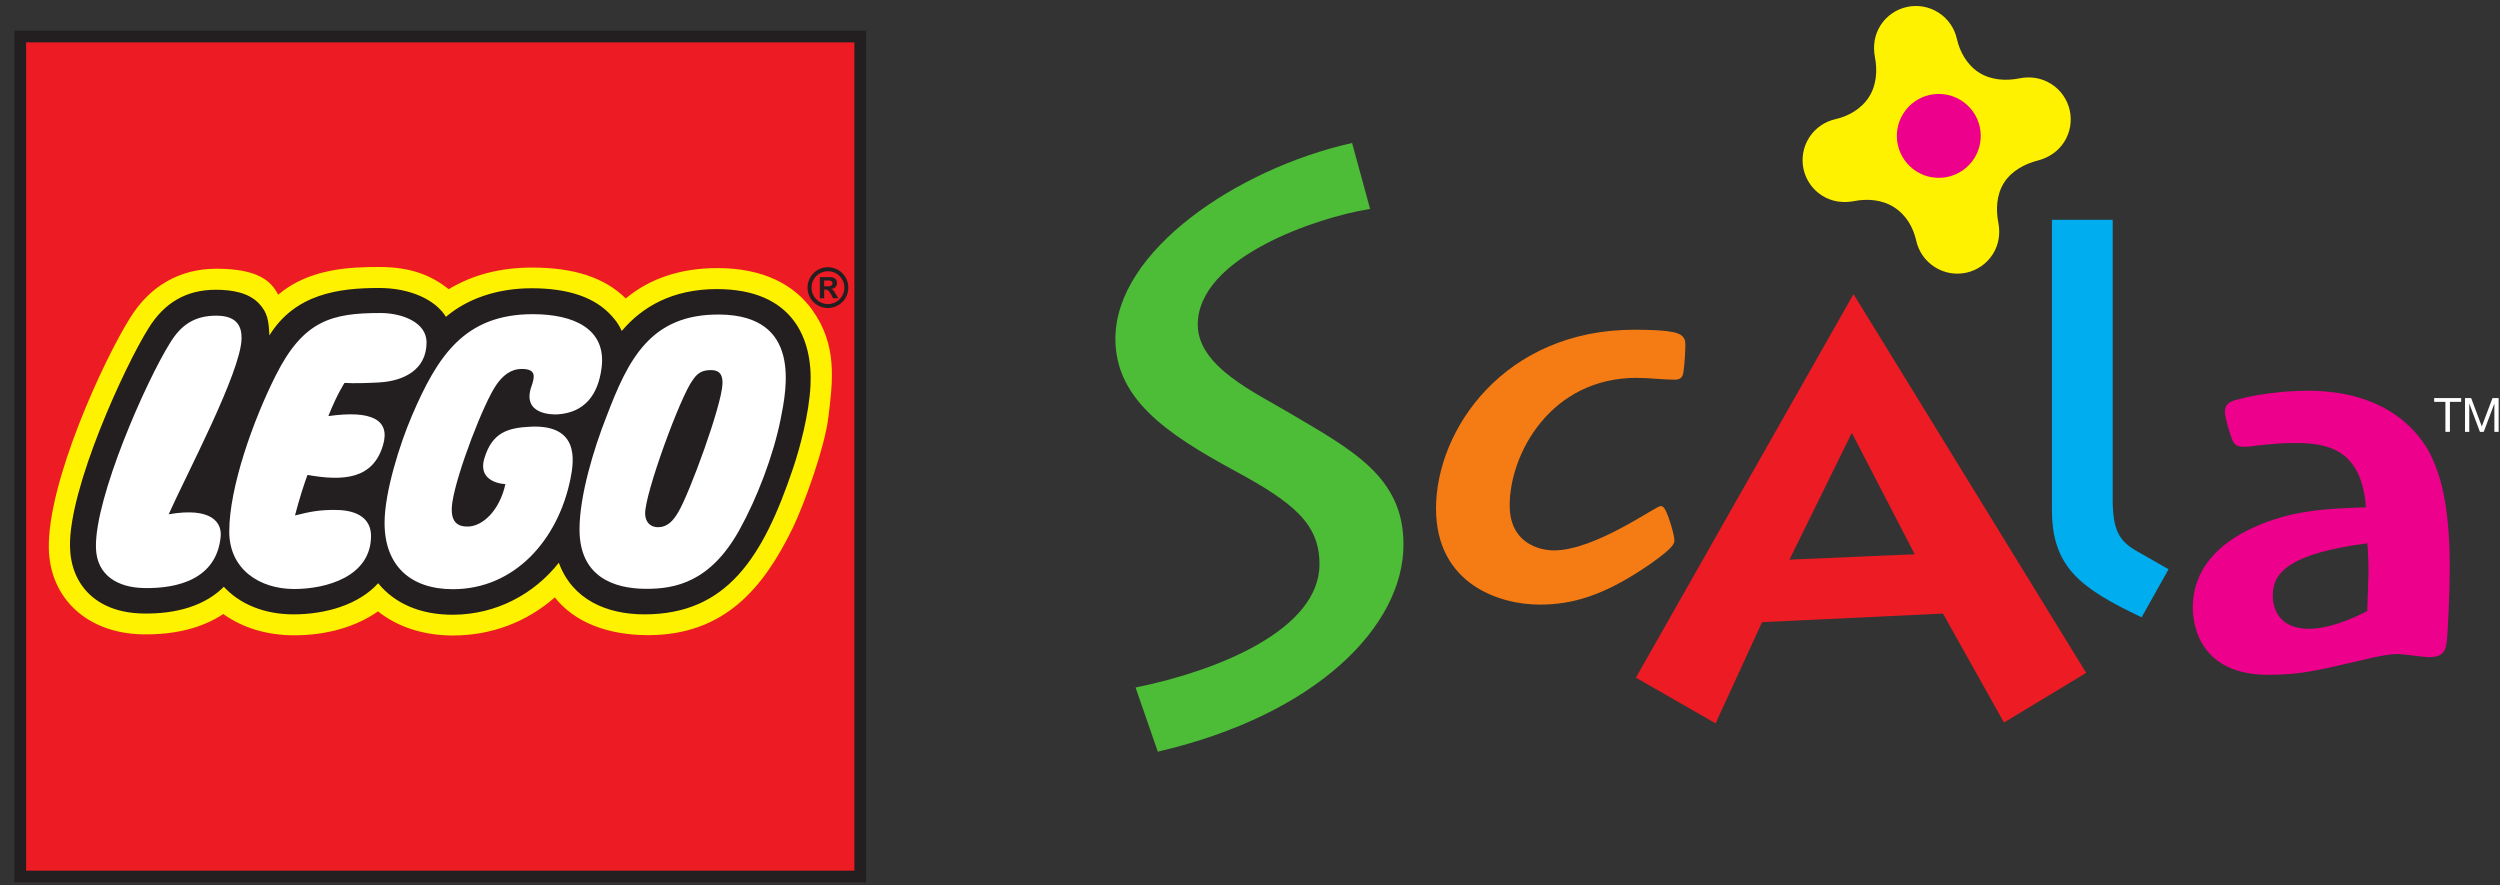
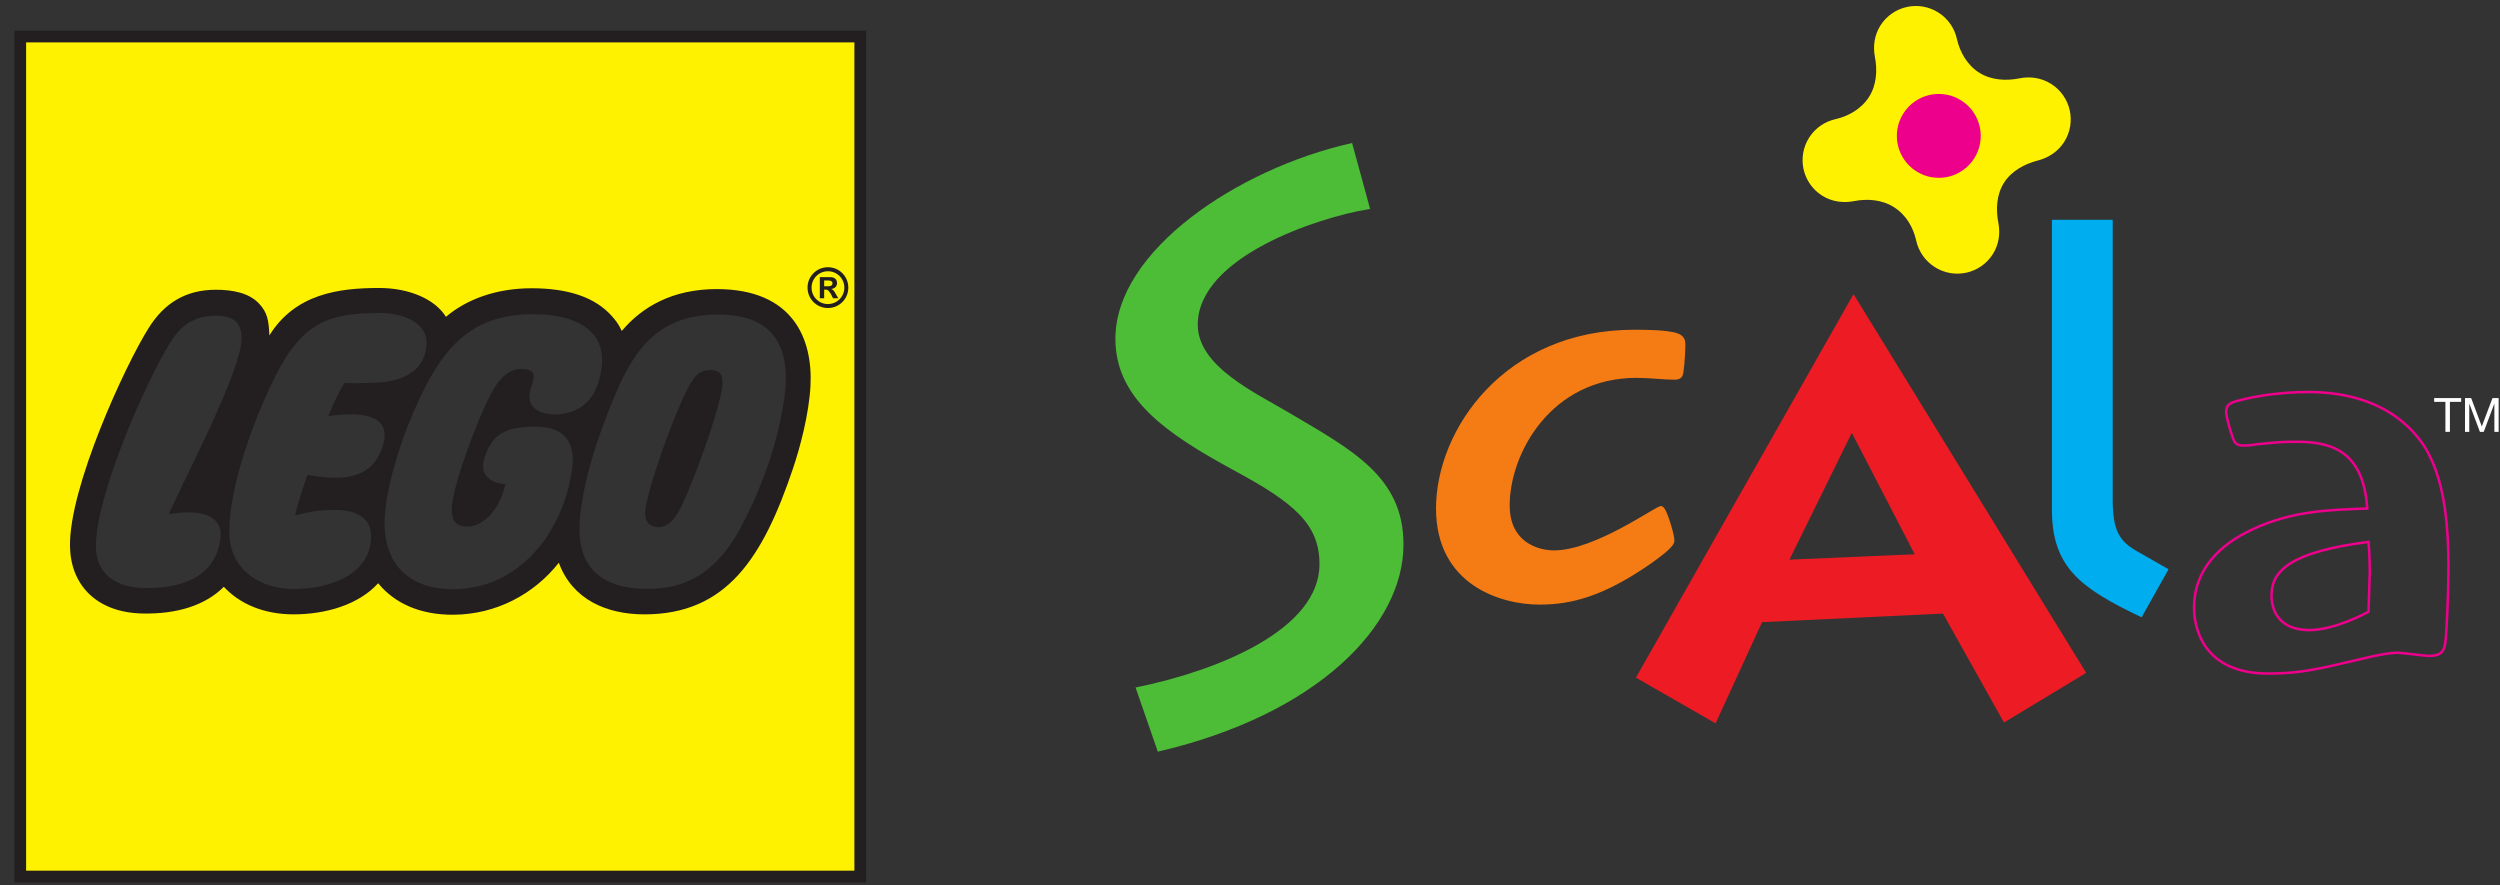
<svg xmlns="http://www.w3.org/2000/svg" xmlns:ns1="http://www.inkscape.org/namespaces/inkscape" xmlns:ns2="http://sodipodi.sourceforge.net/DTD/sodipodi-0.dtd" width="1920px" height="680px" viewBox="0 0 1920 680" version="1.1" id="SVGRoot" ns1:version="0.92.3 (2405546, 2018-03-11)" ns2:docname="ScalaLogo.svg">
  <rect x="0" y="0" width="1920" height="680" fill="#333333" stroke="none" />
  <ns2:namedview id="base" pagecolor="#ffffff" bordercolor="#666666" borderopacity="1.0" ns1:pageopacity="0.0" ns1:pageshadow="2" ns1:zoom="0.35" ns1:cx="960" ns1:cy="340" ns1:document-units="px" ns1:current-layer="layer1" showgrid="false" ns1:window-width="1280" ns1:window-height="748" ns1:window-x="0" ns1:window-y="0" ns1:window-maximized="1" />
  <defs id="defs753">
    <clipPath clipPathUnits="userSpaceOnUse" id="clipPath92">
      <path d="M 439.61,594.72 H 553 V 339.61 H 439.61 Z" id="path90" ns1:connector-curvature="0" style="clip-rule:evenodd" />
    </clipPath>
    <clipPath clipPathUnits="userSpaceOnUse" id="clipPath100">
      <path d="M -1,596 H 554 V -1 H -1 Z" id="path98" ns1:connector-curvature="0" />
    </clipPath>
    <clipPath clipPathUnits="userSpaceOnUse" id="clipPath108">
      <path d="M 0,594.99 H 552 V 0 H 0 Z" id="path106" ns1:connector-curvature="0" />
    </clipPath>
  </defs>
  <g id="layer1" ns1:groupmode="layer" ns1:label="Layer 1">
    <g transform="matrix(0,-8.539,-8.539,0,4965.814,4624.475)" clip-path="url(#clipPath92)" id="g88">
      <g id="g94">
        <g clip-path="url(#clipPath100)" id="g96">
          <g id="g102">
            <g clip-path="url(#clipPath108)" id="g104">
              <path ns1:connector-curvature="0" id="path110" style="fill:#fff200;fill-opacity:1;fill-rule:evenodd;stroke:none" d="m 533.921,397.114 c 0.545,0.857 0.681,1.849 0.493,2.771 -0.247,1.208 -0.181,2.603 0.533,3.726 0.704,1.107 1.916,1.779 3.103,2.043 0.915,0.203 1.753,0.758 2.296,1.611 1.085,1.707 0.581,3.971 -1.126,5.056 -0.853,0.543 -1.84,0.658 -2.76,0.481 -1.194,-0.231 -2.557,-0.159 -3.664,0.545 -1.103,0.702 -1.788,1.901 -2.051,3.084 -0.203,0.915 -0.758,1.761 -1.611,2.304 -1.707,1.085 -3.97,0.582 -5.055,-1.125 -0.548,-0.861 -0.665,-1.858 -0.485,-2.786 0.233,-1.196 0.152,-2.564 -0.553,-3.673 -0.729,-1.146 -1.867,-1.789 -3.112,-2.068 -0.913,-0.205 -1.743,-0.766 -2.285,-1.618 -1.085,-1.706 -0.581,-3.97 1.125,-5.055 0.854,-0.543 1.832,-0.663 2.752,-0.484 1.196,0.232 2.568,0.179 3.677,-0.526 1.103,-0.702 1.747,-1.932 2.047,-3.107 0.231,-0.908 0.767,-1.761 1.621,-2.304 1.706,-1.085 3.97,-0.581 5.055,1.125" />
              <path ns1:connector-curvature="0" id="path112" style="fill:none;stroke:#fff200;stroke-width:0.228;stroke-linecap:butt;stroke-linejoin:miter;stroke-miterlimit:4;stroke-dasharray:none;stroke-opacity:1" d="m 533.921,397.114 c 0.545,0.857 0.681,1.849 0.493,2.771 -0.247,1.208 -0.181,2.603 0.533,3.726 0.704,1.107 1.916,1.779 3.103,2.043 0.915,0.203 1.753,0.758 2.296,1.611 1.085,1.707 0.581,3.971 -1.126,5.056 -0.853,0.543 -1.84,0.658 -2.76,0.481 -1.194,-0.231 -2.557,-0.159 -3.664,0.545 -1.103,0.702 -1.788,1.901 -2.051,3.084 -0.203,0.915 -0.758,1.761 -1.611,2.304 -1.707,1.085 -3.97,0.582 -5.055,-1.125 -0.548,-0.861 -0.665,-1.858 -0.485,-2.786 0.233,-1.196 0.152,-2.564 -0.553,-3.673 -0.729,-1.146 -1.867,-1.789 -3.112,-2.068 -0.913,-0.205 -1.743,-0.766 -2.285,-1.618 -1.085,-1.706 -0.581,-3.97 1.125,-5.055 0.854,-0.543 1.832,-0.663 2.752,-0.484 1.196,0.232 2.568,0.179 3.677,-0.526 1.103,-0.702 1.747,-1.932 2.047,-3.107 0.231,-0.908 0.767,-1.761 1.621,-2.304 1.706,-1.085 3.97,-0.581 5.055,1.125 z" />
              <path ns1:connector-curvature="0" id="path114" style="fill:#ec008c;fill-opacity:1;fill-rule:nonzero;stroke:none" d="m 527.385,404.082 c 1.706,-1.085 3.967,-0.581 5.051,1.124 1.084,1.705 0.581,3.966 -1.124,5.05 -1.705,1.084 -3.966,0.581 -5.05,-1.124 -1.085,-1.705 -0.581,-3.966 1.123,-5.05" />
              <path ns1:connector-curvature="0" id="path116" style="fill:none;stroke:#ec008c;stroke-width:0.228;stroke-linecap:butt;stroke-linejoin:miter;stroke-miterlimit:4;stroke-dasharray:none;stroke-opacity:1" d="m 527.385,404.082 c 1.706,-1.085 3.967,-0.581 5.051,1.124 1.084,1.705 0.581,3.966 -1.124,5.05 -1.705,1.084 -3.966,0.581 -5.05,-1.124 -1.085,-1.705 -0.581,-3.966 1.123,-5.05 z" />
              <path ns1:connector-curvature="0" id="path118" style="fill:#4dbd38;fill-opacity:1;fill-rule:nonzero;stroke:none" d="m 479.651,479.262 c 1.48,-7.253 5.181,-16.505 11.176,-16.505 3.7,0 5.625,2.369 8.511,7.697 3.405,6.292 6.513,10.658 11.768,10.658 7.846,0 15.173,-10.953 17.468,-21.093 l -5.7,-1.555 c -0.74,4.515 -4.292,15.469 -10.509,15.469 -3.849,0 -6.218,-5.255 -8.068,-8.363 -3.33,-5.625 -5.699,-10.14 -11.694,-10.14 -7.253,0 -15.173,7.697 -18.503,21.908 l 5.551,1.924" />
              <path ns1:connector-curvature="0" id="path120" style="fill:none;stroke:#4dbd38;stroke-width:0.228;stroke-linecap:butt;stroke-linejoin:miter;stroke-miterlimit:4;stroke-dasharray:none;stroke-opacity:1" d="m 479.651,479.262 c 1.48,-7.253 5.181,-16.505 11.176,-16.505 3.7,0 5.625,2.369 8.511,7.697 3.405,6.292 6.513,10.658 11.768,10.658 7.846,0 15.173,-10.953 17.468,-21.093 l -5.7,-1.555 c -0.74,4.515 -4.292,15.469 -10.509,15.469 -3.849,0 -6.218,-5.255 -8.068,-8.363 -3.33,-5.625 -5.699,-10.14 -11.694,-10.14 -7.253,0 -15.173,7.697 -18.503,21.908 z" />
              <path ns1:connector-curvature="0" id="path122" style="fill:#f57c14;fill-opacity:1;fill-rule:nonzero;stroke:none" d="m 511.473,430.678 c -0.218,-0.547 -0.546,-0.601 -0.929,-0.601 -0.383,0 -1.64,0.054 -2.351,0.164 -0.602,0.054 -0.656,0.328 -0.656,0.765 0,0.93 0.164,2.242 0.164,3.335 0,7.764 -6.835,11.537 -11.591,11.537 -3.39,0 -4.156,-2.625 -4.156,-4.101 0,-3.718 3.991,-9.185 3.991,-9.623 0,-0.218 -0.656,-0.492 -1.366,-0.71 -0.657,-0.219 -1.367,-0.383 -1.641,-0.383 -0.492,0 -1.367,1.257 -1.968,2.078 -2.953,4.264 -3.663,7.107 -3.663,9.95 0,3.445 1.749,9.186 8.529,9.186 7.053,0 15.965,-6.124 15.965,-17.715 0,-0.765 0,-3.007 -0.328,-3.882" />
              <path ns1:connector-curvature="0" id="path124" style="fill:none;stroke:#f57c14;stroke-width:0.228;stroke-linecap:butt;stroke-linejoin:miter;stroke-miterlimit:4;stroke-dasharray:none;stroke-opacity:1" d="m 511.473,430.678 c -0.218,-0.547 -0.546,-0.601 -0.929,-0.601 -0.383,0 -1.64,0.054 -2.351,0.164 -0.602,0.054 -0.656,0.328 -0.656,0.765 0,0.93 0.164,2.242 0.164,3.335 0,7.764 -6.835,11.537 -11.591,11.537 -3.39,0 -4.156,-2.625 -4.156,-4.101 0,-3.718 3.991,-9.185 3.991,-9.623 0,-0.218 -0.656,-0.492 -1.366,-0.71 -0.657,-0.219 -1.367,-0.383 -1.641,-0.383 -0.492,0 -1.367,1.257 -1.968,2.078 -2.953,4.264 -3.663,7.107 -3.663,9.95 0,3.445 1.749,9.186 8.529,9.186 7.053,0 15.965,-6.124 15.965,-17.715 0,-0.765 0,-3.007 -0.328,-3.882 z" />
              <path ns1:connector-curvature="0" id="path126" style="fill:#00adef;fill-opacity:1;fill-rule:nonzero;stroke:none" d="m 521.686,391.643 h -25.012 c -2.82,0 -3.827,-0.604 -4.734,-2.165 l -1.611,-2.819 -4.129,2.316 c 2.568,5.387 4.431,7.905 9.517,7.905 h 25.969 v -5.237" />
              <path ns1:connector-curvature="0" id="path128" style="fill:none;stroke:#00adef;stroke-width:0.228;stroke-linecap:butt;stroke-linejoin:miter;stroke-miterlimit:4;stroke-dasharray:none;stroke-opacity:1" d="m 521.686,391.643 h -25.012 c -2.82,0 -3.827,-0.604 -4.734,-2.165 l -1.611,-2.819 -4.129,2.316 c 2.568,5.387 4.431,7.905 9.517,7.905 h 25.969 z" />
-               <path ns1:connector-curvature="0" id="path130" style="fill:#ec008c;fill-opacity:1;fill-rule:nonzero;stroke:none" d="m 493.965,378.944 c 1.642,-3.512 1.756,-6.798 1.869,-10.31 5.438,0.34 6.005,3.569 6.005,6.401 0,1.303 -0.057,1.813 -0.227,3.569 -0.113,0.567 -0.113,1.02 -0.113,1.133 0,0.623 0.17,0.85 0.963,1.076 0.283,0.114 1.643,0.51 2.039,0.51 0.793,0 0.906,-0.51 1.133,-1.473 0.226,-0.849 0.68,-3.228 0.68,-5.891 0,-7.534 -4.249,-10.14 -5.495,-10.819 -1.7,-0.85 -4.249,-1.813 -10.31,-1.813 -2.096,0 -6.004,0.17 -6.741,0.283 -0.793,0.113 -1.19,0.397 -1.19,1.473 0,0.396 0.284,2.379 0.284,2.776 0,0.736 -0.17,1.756 -0.567,3.342 -0.906,3.852 -1.303,5.495 -1.303,8.327 0,5.891 4.136,6.684 5.948,6.684 3.399,0 5.665,-2.322 7.025,-5.268 z m -9.064,-5.098 c 0,-0.737 0.17,-2.493 1.643,-5.325 0.51,0 3.002,-0.113 3.568,-0.113 0.794,0 2.21,0.056 2.72,0.113 -0.907,7.138 -2.663,8.724 -4.815,8.724 -1.417,0 -3.116,-0.737 -3.116,-3.399" />
              <path ns1:connector-curvature="0" id="path132" style="fill:none;stroke:#ec008c;stroke-width:0.228;stroke-linecap:butt;stroke-linejoin:miter;stroke-miterlimit:4;stroke-dasharray:none;stroke-opacity:1" d="m 493.965,378.944 c 1.642,-3.512 1.756,-6.798 1.869,-10.31 5.438,0.34 6.005,3.569 6.005,6.401 0,1.303 -0.057,1.813 -0.227,3.569 -0.113,0.567 -0.113,1.02 -0.113,1.133 0,0.623 0.17,0.85 0.963,1.076 0.283,0.114 1.643,0.51 2.039,0.51 0.793,0 0.906,-0.51 1.133,-1.473 0.226,-0.849 0.68,-3.228 0.68,-5.891 0,-7.534 -4.249,-10.14 -5.495,-10.819 -1.7,-0.85 -4.249,-1.813 -10.31,-1.813 -2.096,0 -6.004,0.17 -6.741,0.283 -0.793,0.113 -1.19,0.397 -1.19,1.473 0,0.396 0.284,2.379 0.284,2.776 0,0.736 -0.17,1.756 -0.567,3.342 -0.906,3.852 -1.303,5.495 -1.303,8.327 0,5.891 4.136,6.684 5.948,6.684 3.399,0 5.665,-2.322 7.025,-5.268 z m -9.064,-5.098 c 0,-0.737 0.17,-2.493 1.643,-5.325 0.51,0 3.002,-0.113 3.568,-0.113 0.794,0 2.21,0.056 2.72,0.113 -0.907,7.138 -2.663,8.724 -4.815,8.724 -1.417,0 -3.116,-0.737 -3.116,-3.399 z" />
              <path ns1:connector-curvature="0" id="path134" style="fill:#ed1c24;fill-opacity:1;fill-rule:nonzero;stroke:none" d="m 481.091,394.07 -4.346,7.196 9.761,5.463 -0.783,16.411 -9.049,4.156 3.99,6.959 34.23,-19.421 z m 21.803,20.924 -11.78,5.795 0.499,-11.638 11.281,5.843" />
              <path ns1:connector-curvature="0" id="path136" style="fill:none;stroke:#ed1c24;stroke-width:0.228;stroke-linecap:butt;stroke-linejoin:miter;stroke-miterlimit:4;stroke-dasharray:none;stroke-opacity:1" d="m 481.091,394.07 -4.346,7.196 9.761,5.463 -0.783,16.411 -9.049,4.156 3.99,6.959 34.23,-19.421 z m 21.803,20.924 -11.78,5.795 0.499,-11.638 z" />
-               <path ns1:connector-curvature="0" id="path138" style="fill:#ffffff;fill-opacity:1;fill-rule:nonzero;stroke:none" d="m 462.72,579.731 h 75.581 V 504.15 H 462.72 Z" />
              <path ns1:connector-curvature="0" id="path140" style="fill:#fff200;fill-opacity:1;fill-rule:nonzero;stroke:none" d="m 462.72,504.149 h 75.581 v 75.581 H 462.72 Z m 44.164,5.029 c -2.355,0.125 -5.289,0.875 -7.25,1.534 -7.897,2.658 -12.791,5.739 -12.791,12.876 0,2.1 0.558,5.828 4.296,7.201 l 0.886,0.325 -0.741,0.585 c -2.827,2.231 -4.458,5.547 -4.475,9.097 -0.013,2.723 0.899,4.911 2.639,6.326 l 0.477,0.388 -0.456,0.413 c -1.669,1.512 -2.626,4.145 -2.626,7.223 0,2.418 0.821,4.506 2.311,5.879 l 0.407,0.374 -0.393,0.389 c -1.541,1.527 -2.318,3.933 -2.247,6.958 0.087,3.67 2.136,5.903 5.481,5.975 5.157,0.111 16.009,-4.881 19.308,-6.946 2.204,-1.342 3.273,-3.186 3.273,-5.641 0,-1.672 -0.35,-2.815 -1.069,-3.494 -0.654,-0.617 -1.206,-0.74 -2.533,-0.795 l -1.716,-0.071 1.459,-0.905 c 3.532,-2.192 4.018,-5.823 4.018,-9.421 0,-2.502 -0.92,-4.684 -2.344,-5.561 l -0.524,-0.323 0.399,-0.469 c 1.576,-1.854 2.444,-4.47 2.444,-7.366 0,-3.16 -0.786,-5.458 -2.336,-6.828 -0.353,-0.312 -0.599,-0.517 -1.2,-0.804 l -0.738,-0.352 0.625,-0.528 c 2.372,-2.005 3.575,-4.745 3.575,-8.143 0,-2.692 -0.716,-4.735 -2.126,-6.073 -1.769,-1.677 -4.257,-1.917 -6.033,-1.823" />
-               <path ns1:connector-curvature="0" id="path142" style="fill:#ed1c24;fill-opacity:1;fill-rule:nonzero;stroke:none" d="m 462.72,504.149 h 75.581 v 75.581 H 462.72 Z m 41.264,2.901 c -2.75,0.342 -7.846,2.201 -9.883,3.189 -5.46,2.65 -9.655,6.191 -9.655,13.012 0,3.644 1.163,6.641 3.396,8.394 -2.249,2.567 -3.427,5.744 -3.427,9.165 0,2.635 0.761,4.964 2.168,6.74 -1.381,1.96 -2.151,4.604 -2.151,7.536 0,2.448 0.672,4.652 1.914,6.375 -1.266,1.908 -1.894,4.407 -1.825,7.342 0.115,4.882 3.213,8.253 7.708,8.35 5.972,0.128 16.904,-4.903 20.69,-7.273 2.913,-1.774 4.482,-4.481 4.482,-7.799 0,-3.601 -1.029,-4.907 -2.339,-5.549 2.361,-2.778 2.496,-6.462 2.496,-9.084 0,-2.895 -0.768,-4.711 -1.998,-6.256 1.28,-2.134 1.945,-4.582 1.945,-7.498 0,-3.728 -0.867,-6.496 -2.777,-8.428 1.875,-2.253 2.73,-5.073 2.73,-8.232 0,-4.175 -1.506,-6.922 -3.752,-8.535 -3.164,-2.275 -6.353,-1.869 -9.722,-1.449" />
              <path ns1:connector-curvature="0" id="path144" style="fill:#231f20;fill-opacity:1;fill-rule:nonzero;stroke:none" d="m 462.208,503.646 h 76.604 v 76.604 h -76.604 z m 1.055,75.55 h 74.495 v -74.495 h -74.495 z" />
              <path ns1:connector-curvature="0" id="path146" style="fill:#231f20;fill-opacity:1;fill-rule:nonzero;stroke:none" d="m 515.826,507.419 h 0.521 V 507.064 c 0,-0.258 -0.09,-0.392 -0.258,-0.392 -0.133,0 -0.263,0.086 -0.263,0.349 z m -1.082,-1.271 0.383,0.221 c 0.334,0.192 0.387,0.245 0.445,0.408 h 0.009 c 0.039,-0.322 0.245,-0.514 0.532,-0.514 0.302,0 0.532,0.192 0.532,0.6 v 0.948 h -1.901 v -0.392 h 0.779 v -0.072 c 0,-0.168 -0.019,-0.235 -0.095,-0.311 -0.077,-0.077 -0.239,-0.192 -0.373,-0.259 l -0.311,-0.154 V 506.148 Z m 2.431,0.936 c 0,-0.817 -0.658,-1.48 -1.473,-1.48 -0.815,0 -1.477,0.663 -1.477,1.48 0,0.814 0.662,1.469 1.477,1.469 0.815,0 1.473,-0.655 1.473,-1.469 z m 0.363,0 c 0,1.014 -0.82,1.832 -1.836,1.832 -1.016,0 -1.834,-0.818 -1.834,-1.832 0,-1.018 0.818,-1.837 1.834,-1.837 1.016,0 1.836,0.819 1.836,1.837" />
              <path ns1:connector-curvature="0" id="path148" style="fill:#231f20;fill-opacity:1;fill-rule:nonzero;stroke:none" d="m 515.571,517.074 c 0,3.959 -1.57,6.694 -3.763,8.546 0.657,0.313 0.944,0.551 1.323,0.885 1.714,1.516 2.514,3.954 2.514,7.224 0,3.195 -0.998,5.859 -2.57,7.708 1.561,0.961 2.595,3.25 2.595,6.011 0,3.607 -0.51,7.538 -4.267,9.869 1.353,0.056 2.069,0.179 2.874,0.939 0.978,0.925 1.234,2.42 1.234,3.878 0,2.654 -1.16,4.651 -3.521,6.089 -3.332,2.086 -14.291,7.141 -19.6,7.027 -3.428,-0.074 -5.9,-2.375 -5.997,-6.492 -0.076,-3.217 0.783,-5.74 2.403,-7.345 -1.563,-1.44 -2.481,-3.638 -2.481,-6.267 0,-2.927 0.879,-5.874 2.8,-7.614 -1.802,-1.466 -2.849,-3.773 -2.834,-6.739 0.018,-3.878 1.857,-7.284 4.676,-9.509 -3.324,-1.22 -4.642,-4.316 -4.642,-7.696 0,-7.41 5.094,-10.665 13.151,-13.376 1.815,-0.611 4.844,-1.426 7.39,-1.561 4.234,-0.225 8.715,1.567 8.715,8.423 z M 495.316,566.375 c 0.666,-3.834 -0.72,-4.798 -2.003,-4.677 -3.843,0.362 -4.702,3.887 -4.63,6.947 0.052,2.22 1.069,4.216 3.647,4.272 4.508,0.097 14.939,-4.501 18.397,-6.666 1.641,-1 2.452,-2.218 2.452,-4.161 0,-1.841 -0.945,-2.297 -2.077,-2.27 -3.02,0.073 -12.2,4.953 -15.786,6.555 z m 3.541,-12.484 c -0.685,0.253 -2.123,0.734 -3.648,1.122 0.315,-1.258 0.534,-2.202 0.494,-3.819 -0.045,-1.842 -0.808,-3.019 -2.332,-3.019 -3.692,0 -4.776,4.081 -4.776,6.912 0,3.109 1.77,5.839 5.169,5.839 3.985,0 10.028,-2.16 14.053,-4.188 4.944,-2.489 5.601,-5.033 5.601,-9.414 0,-1.926 -0.824,-4.144 -2.641,-4.144 -2.52,0 -3.481,2.135 -3.602,4.252 -0.052,0.903 -0.102,2.294 -0.043,3.127 0,0 -1.074,0.704 -2.986,1.453 0.552,-3.919 -0.338,-5.581 -2.605,-4.919 -3.063,0.894 -3.265,3.548 -2.684,6.798 z m 9.53,-19.279 c 0,1.061 -0.671,1.754 -1.396,2.27 -1.595,1.135 -7.988,3.598 -10.615,3.981 -1.799,0.262 -2.165,-0.514 -2.165,-1.364 0,-1.361 1.441,-2.889 3.819,-3.409 0,0 0.063,2.592 2.361,1.877 2.232,-0.694 2.715,-2.011 2.805,-4.195 0.176,-4.303 -3.002,-3.878 -4.696,-3.534 -5.502,1.118 -9.922,5.034 -9.922,10.573 0,3.792 2.098,6.146 5.966,6.146 2.754,0 7.08,-1.367 9.611,-2.45 5.387,-2.307 9.158,-4.725 9.158,-10.887 0,-3.697 -1.328,-6.614 -4.792,-6.186 -2.542,0.314 -4.035,1.586 -4.215,3.897 -0.05,0.646 0.017,3.291 2.519,2.414 0.875,-0.307 1.562,-0.433 1.562,0.867 z M 503.84,511.341 c -3.244,0.651 -7.081,2.117 -9.941,3.707 -4.666,2.595 -5.319,5.747 -5.287,8.498 0.033,2.752 1.05,5.854 5.295,5.877 3.047,0.017 7.35,-1.298 10.169,-2.413 5.112,-1.945 9.28,-3.933 9.205,-10.218 C 513.195,509.464 506.677,510.771 503.84,511.341 Z m 3.195,5.225 c -1.957,0.078 -9.784,2.947 -11.51,3.966 -0.749,0.442 -1.368,0.939 -1.368,1.837 0,0.781 0.556,1.132 1.19,1.152 1.766,0.057 10.622,-3.184 12.059,-4.292 0.761,-0.494 0.883,-1.042 0.875,-1.671 -0.012,-0.92 -0.676,-1.015 -1.246,-0.992" />
              <path ns1:connector-curvature="0" id="path150" style="fill:#ffffff;fill-opacity:1;fill-rule:nonzero;stroke:none" d="m 505.428,361.604 v 1.012 h 0.34 v -2.429 h -0.34 V 361.2 H 502.731 v 0.404 h 2.697" />
              <path ns1:connector-curvature="0" id="path152" style="fill:#ffffff;fill-opacity:1;fill-rule:nonzero;stroke:none" d="m 505.768,359.842 v -0.554 l -2.552,-0.957 2.552,-0.961 v -0.553 H 502.731 v 0.383 h 2.527 v 0.008 l -2.527,0.949 v 0.344 l 2.527,0.949 v 0.009 h -2.527 v 0.383 h 3.037" />
            </g>
          </g>
        </g>
      </g>
    </g>
  </g>
</svg>